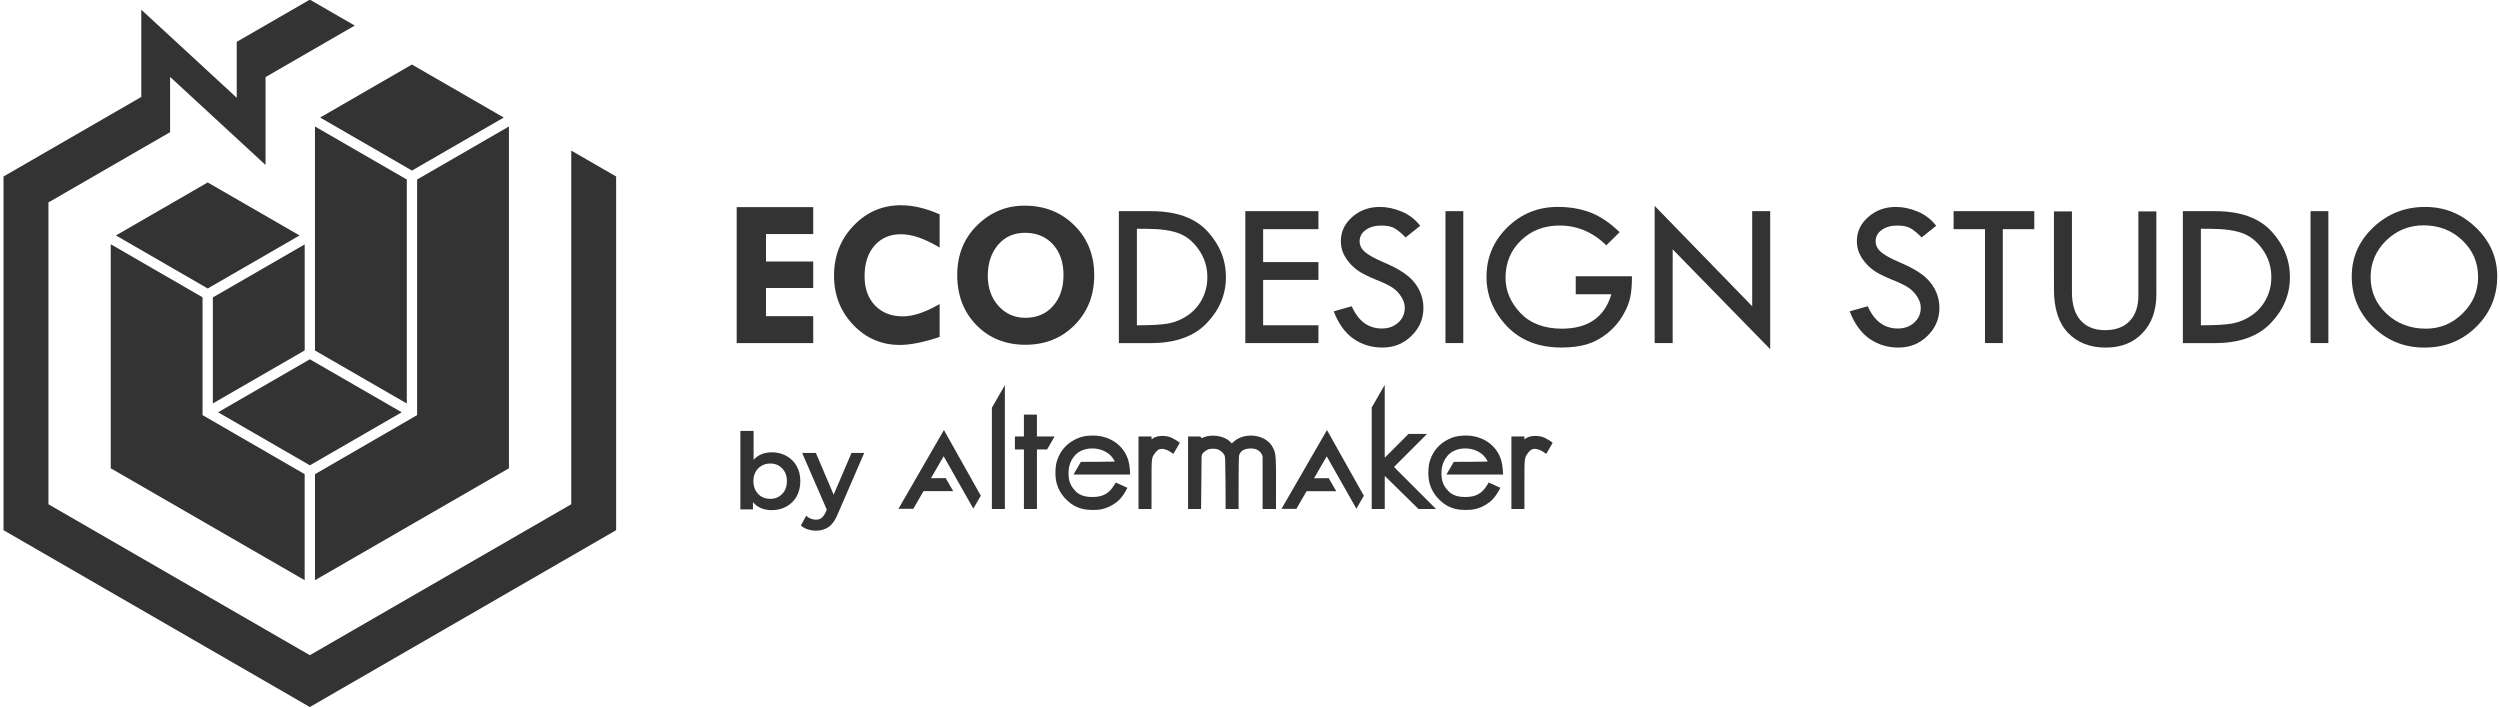
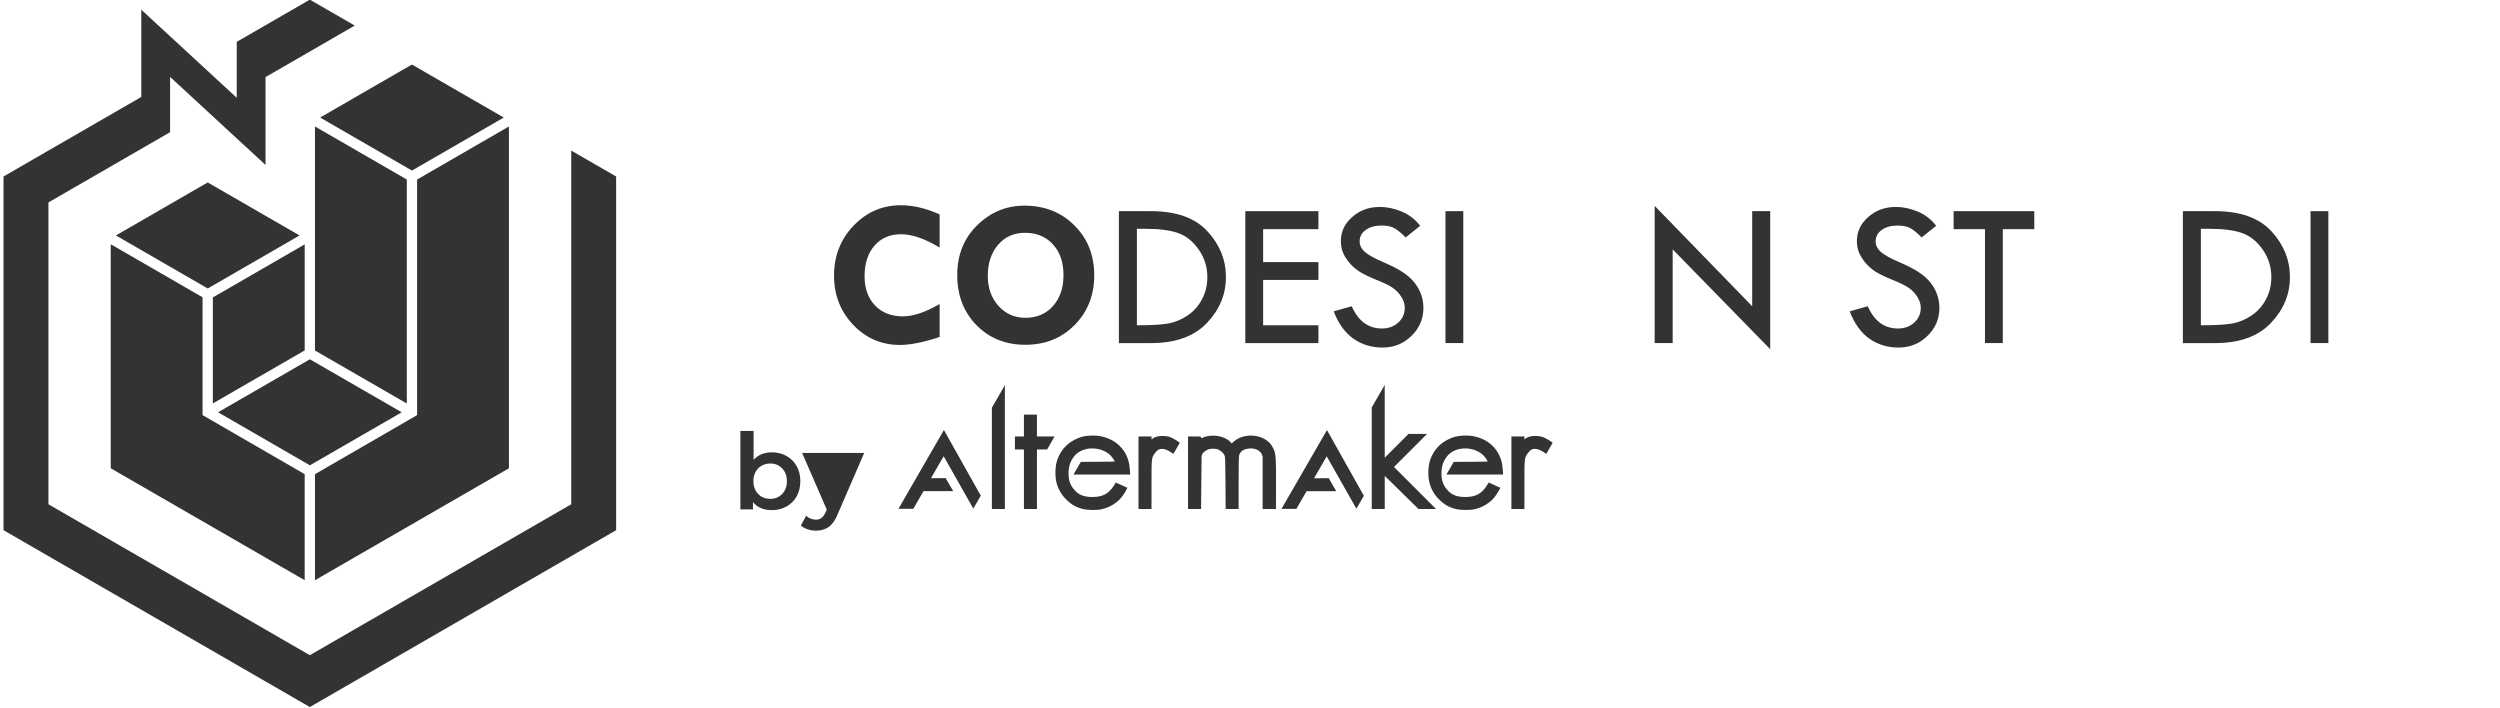
<svg xmlns="http://www.w3.org/2000/svg" xmlns:ns1="http://www.inkscape.org/namespaces/inkscape" xmlns:ns2="http://sodipodi.sourceforge.net/DTD/sodipodi-0.dtd" width="71.51mm" height="20.263mm" viewBox="0 0 71.51 20.263" version="1.1" id="svg2831" ns1:version="1.0.1 (3bc2e813f5, 2020-09-07)" ns2:docname="logo-eds-by-altermaker-align-left.svg">
  <defs id="defs2825" />
  <ns2:namedview id="base" pagecolor="#ffffff" bordercolor="#666666" borderopacity="1.0" ns1:pageopacity="0.0" ns1:pageshadow="2" ns1:zoom="1.979899" ns1:cx="129.73443" ns1:cy="102.44611" ns1:document-units="mm" ns1:current-layer="layer1" ns1:document-rotation="0" showgrid="false" fit-margin-top="0" fit-margin-left="0" fit-margin-right="0" fit-margin-bottom="0" ns1:window-width="1920" ns1:window-height="1017" ns1:window-x="-8" ns1:window-y="1072" ns1:window-maximized="1" ns1:snap-global="false" />
  <g ns1:label="Calque 1" ns1:groupmode="layer" id="layer1" transform="translate(-102.76,-154.731)">
    <g transform="matrix(0.191,0,0,0.191,174.779,147.077)" style="display:inline;fill:#333333;fill-opacity:1" id="g5415-3-5-3">
      <path ns2:nodetypes="ccccccc" ns1:connector-curvature="0" id="path5417-8-9-8" d="m -360.48,76.651 v 33.552 l 29.045,16.76 v -15.879 l -15.292,-8.844 V 84.597 Z" style="display:inline;fill:#333333;fill-opacity:1;fill-rule:evenodd;stroke:none;stroke-width:1px;stroke-linecap:butt;stroke-linejoin:miter;stroke-opacity:1" />
      <path style="display:inline;fill:#333333;fill-opacity:1;fill-rule:evenodd;stroke:none;stroke-width:1px;stroke-linecap:butt;stroke-linejoin:miter;stroke-opacity:1" d="m -300.844,59.012 v 51.191 l -29.045,16.76 v -15.879 l 15.292,-8.844 V 66.958 Z" id="path5419-3-8-8" ns1:connector-curvature="0" ns2:nodetypes="ccccccc" />
      <path ns2:nodetypes="ccccc" ns1:connector-curvature="0" id="path5421-7-7-9" d="m -316.14,66.959 -13.754,-7.945 v 33.551 l 13.754,7.938 c 0,-11.181 0,-22.362 0,-33.543 z" style="display:inline;fill:#333333;fill-opacity:1;fill-rule:evenodd;stroke:none;stroke-width:1px;stroke-linecap:butt;stroke-linejoin:miter;stroke-opacity:1" />
      <path ns2:nodetypes="ccccc" ns1:connector-curvature="0" id="path5423-0-5-0" d="m -345.186,84.617 13.754,-7.945 v 15.879 l -13.754,7.938 z" style="display:inline;fill:#333333;fill-opacity:1;fill-rule:evenodd;stroke:none;stroke-width:1px;stroke-linecap:butt;stroke-linejoin:miter;stroke-opacity:1" />
      <path ns2:nodetypes="ccccc" ns1:connector-curvature="0" id="path5425-3-8-4" d="m -330.661,93.879 13.758,7.939 -13.752,7.94 -13.751,-7.942 z" style="display:inline;fill:#333333;fill-opacity:1;fill-rule:evenodd;stroke:none;stroke-width:1px;stroke-linecap:butt;stroke-linejoin:miter;stroke-opacity:1" />
      <path ns2:nodetypes="ccccc" ns1:connector-curvature="0" id="path5427-0-2-4" d="m -345.959,67.396 13.758,7.939 -13.752,7.94 -13.751,-7.942 z" style="display:inline;fill:#333333;fill-opacity:1;fill-rule:evenodd;stroke:none;stroke-width:1px;stroke-linecap:butt;stroke-linejoin:miter;stroke-opacity:1" />
      <path ns2:nodetypes="ccccc" ns1:connector-curvature="0" id="path5429-4-4-5" d="m -315.376,49.737 13.758,7.939 -13.752,7.94 -13.751,-7.942 z" style="display:inline;fill:#333333;fill-opacity:1;fill-rule:evenodd;stroke:none;stroke-width:1px;stroke-linecap:butt;stroke-linejoin:miter;stroke-opacity:1" />
      <path ns2:nodetypes="ccccccccccccccccccccccccc" ns1:connector-curvature="0" id="path5431-5-8-0" d="m -330.663,40.02 c -3.739,2.158 -7.705,4.448 -10.947,6.32 v 8.373 c -4.783,-4.415 -10.006,-9.231 -14.293,-13.186 v 13.064 c -6.998,4.041 -14.522,8.384 -20.633,11.912 v 0.002 52.969 l 45.873,26.484 c 15.395,-8.888 32.255,-18.622 45.871,-26.484 h 0.002 V 66.506 l -6.725,-3.883 v 52.969 h -0.002 c -14.559,8.405 -24.895,14.374 -39.146,22.602 -13.509,-7.802 -26.651,-15.386 -39.146,-22.602 V 70.389 c 6.88,-3.974 11.635,-6.716 18.219,-10.52 v -8.279 c 4.839,4.462 9.206,8.491 14.293,13.186 v -13.158 c 4.562,-2.634 9.332,-5.388 13.361,-7.715 l -6.725,-3.883 z" style="display:inline;opacity:1;fill:#333333;fill-opacity:1;stroke:none;stroke-width:1;stroke-miterlimit:4;stroke-dasharray:none;stroke-dashoffset:0" />
    </g>
    <g aria-label="ECODESIGN STUDIO" id="text5407-9-0-9" style="font-style:normal;font-weight:normal;font-size:3.387px;line-height:0%;font-family:sans-serif;letter-spacing:0px;word-spacing:0px;display:inline;fill:#333333;fill-opacity:1;stroke:none;stroke-width:0.282px;stroke-linecap:butt;stroke-linejoin:miter;stroke-opacity:1" transform="matrix(0.783,0,0,0.783,46.611,27.17)">
-       <path d="m 98.622,170.48 h 2.796 v 0.984 h -1.725 v 1.002 h 1.725 v 0.968 h -1.725 v 1.029 h 1.725 v 0.984 h -2.796 z" style="font-style:normal;font-variant:normal;font-weight:bold;font-stretch:normal;font-family:'Tw Cen MT';-inkscape-font-specification:'Tw Cen MT Bold';fill:#333333;fill-opacity:1;stroke-width:0.282px" id="path4085" />
      <path d="m 106.036,170.744 v 1.214 q -0.806,-0.488 -1.411,-0.488 -0.605,0 -0.968,0.416 -0.363,0.416 -0.363,1.12 0,0.666 0.382,1.067 0.382,0.397 1.021,0.397 0.56,0 1.339,-0.45 v 1.203 q -0.874,0.291 -1.456,0.291 -1.002,0 -1.702,-0.734 -0.7,-0.738 -0.7,-1.797 0,-1.078 0.711,-1.823 0.715,-0.749 1.736,-0.749 0.658,0 1.411,0.333 z" style="font-style:normal;font-variant:normal;font-weight:bold;font-stretch:normal;font-family:'Tw Cen MT';-inkscape-font-specification:'Tw Cen MT Bold';fill:#333333;fill-opacity:1;stroke-width:0.282px" id="path4087" />
      <path d="m 106.679,172.961 q 0,-1.101 0.726,-1.816 0.73,-0.719 1.729,-0.719 1.105,0 1.827,0.723 0.723,0.719 0.723,1.82 0,1.093 -0.715,1.816 -0.715,0.723 -1.801,0.723 -1.086,0 -1.789,-0.719 -0.7,-0.719 -0.7,-1.827 z m 2.504,-1.543 q -0.624,-0.011 -1.006,0.431 -0.382,0.443 -0.382,1.142 0,0.662 0.39,1.097 0.39,0.435 0.984,0.435 0.624,0 1.006,-0.427 0.386,-0.431 0.386,-1.135 0,-0.692 -0.378,-1.112 -0.374,-0.42 -0.999,-0.431 z" style="font-style:normal;font-variant:normal;font-weight:bold;font-stretch:normal;font-family:'Tw Cen MT';-inkscape-font-specification:'Tw Cen MT Bold';fill:#333333;fill-opacity:1;stroke-width:0.282px" id="path4089" />
      <path d="m 112.584,170.627 h 1.169 q 1.388,0 2.065,0.734 0.677,0.734 0.677,1.676 0,0.95 -0.7,1.68 -0.7,0.73 -2.035,0.73 h -1.176 z m 0.658,0.643 v 3.526 h 0.038 q 0.734,0 1.105,-0.064 0.371,-0.068 0.704,-0.291 0.333,-0.223 0.53,-0.59 0.197,-0.371 0.197,-0.813 0,-0.556 -0.314,-1.006 -0.314,-0.45 -0.753,-0.605 -0.435,-0.155 -1.173,-0.155 z" style="font-style:normal;font-variant:normal;font-weight:normal;font-stretch:normal;font-size:7.747px;line-height:1.25;font-family:'Tw Cen MT';-inkscape-font-specification:'Tw Cen MT';text-align:center;text-anchor:middle;fill:#333333;fill-opacity:1;stroke-width:0.282px" id="path4091" />
      <path d="m 117.203,170.627 h 2.671 v 0.658 h -2.02 v 1.203 h 2.02 v 0.651 h -2.02 v 1.657 h 2.02 v 0.651 h -2.671 z" style="font-style:normal;font-variant:normal;font-weight:normal;font-stretch:normal;font-size:7.747px;line-height:1.25;font-family:'Tw Cen MT';-inkscape-font-specification:'Tw Cen MT';text-align:center;text-anchor:middle;fill:#333333;fill-opacity:1;stroke-width:0.282px" id="path4093" />
      <path d="m 123.592,171.161 -0.533,0.427 q -0.212,-0.219 -0.386,-0.325 -0.17,-0.11 -0.496,-0.11 -0.356,0 -0.579,0.163 -0.219,0.159 -0.219,0.412 0,0.219 0.193,0.39 0.193,0.166 0.658,0.367 0.465,0.197 0.723,0.371 0.261,0.17 0.427,0.378 0.166,0.208 0.246,0.439 0.083,0.231 0.083,0.488 0,0.601 -0.439,1.025 -0.435,0.424 -1.055,0.424 -0.605,0 -1.071,-0.329 -0.462,-0.333 -0.711,-0.995 l 0.658,-0.185 q 0.359,0.813 1.101,0.813 0.359,0 0.598,-0.216 0.238,-0.216 0.238,-0.545 0,-0.197 -0.125,-0.393 -0.125,-0.2 -0.31,-0.329 -0.185,-0.129 -0.594,-0.291 -0.405,-0.166 -0.624,-0.303 -0.216,-0.14 -0.375,-0.329 -0.159,-0.193 -0.235,-0.382 -0.072,-0.189 -0.072,-0.405 0,-0.518 0.416,-0.881 0.416,-0.367 1.01,-0.367 0.393,0 0.798,0.17 0.405,0.17 0.673,0.518 z" style="font-style:normal;font-variant:normal;font-weight:normal;font-stretch:normal;font-size:7.747px;line-height:1.25;font-family:'Tw Cen MT';-inkscape-font-specification:'Tw Cen MT';text-align:center;text-anchor:middle;fill:#333333;fill-opacity:1;stroke-width:0.282px" id="path4095" />
      <path d="m 124.515,170.627 h 0.651 v 4.819 h -0.651 z" style="font-style:normal;font-variant:normal;font-weight:normal;font-stretch:normal;font-size:7.747px;line-height:1.25;font-family:'Tw Cen MT';-inkscape-font-specification:'Tw Cen MT';text-align:center;text-anchor:middle;fill:#333333;fill-opacity:1;stroke-width:0.282px" id="path4097" />
-       <path d="m 130.878,171.395 -0.488,0.48 q -0.738,-0.723 -1.706,-0.723 -0.847,0 -1.411,0.545 -0.564,0.545 -0.564,1.362 0,0.715 0.545,1.29 0.549,0.571 1.509,0.571 1.441,0 1.812,-1.256 h -1.301 v -0.658 h 2.054 q 0,0.496 -0.068,0.791 -0.064,0.295 -0.272,0.651 -0.208,0.356 -0.556,0.639 -0.344,0.28 -0.741,0.401 -0.393,0.121 -0.942,0.121 -1.248,0 -1.994,-0.783 -0.741,-0.787 -0.741,-1.797 0,-1.063 0.76,-1.808 0.76,-0.749 1.842,-0.749 0.643,0 1.173,0.197 0.533,0.193 1.089,0.726 z" style="font-style:normal;font-variant:normal;font-weight:normal;font-stretch:normal;font-size:7.747px;line-height:1.25;font-family:'Tw Cen MT';-inkscape-font-specification:'Tw Cen MT';text-align:center;text-anchor:middle;fill:#333333;fill-opacity:1;stroke-width:0.282px" id="path4099" />
      <path d="m 132.157,170.434 3.563,3.666 v -3.473 h 0.658 v 5.043 l -3.563,-3.647 v 3.423 h -0.658 z" style="font-style:normal;font-variant:normal;font-weight:normal;font-stretch:normal;font-size:7.747px;line-height:1.25;font-family:'Tw Cen MT';-inkscape-font-specification:'Tw Cen MT';text-align:center;text-anchor:middle;fill:#333333;fill-opacity:1;stroke-width:0.282px" id="path4101" />
      <path d="m 142.442,171.161 -0.533,0.427 q -0.212,-0.219 -0.386,-0.325 -0.17,-0.11 -0.496,-0.11 -0.356,0 -0.579,0.163 -0.219,0.159 -0.219,0.412 0,0.219 0.193,0.39 0.193,0.166 0.658,0.367 0.465,0.197 0.723,0.371 0.261,0.17 0.427,0.378 0.166,0.208 0.246,0.439 0.083,0.231 0.083,0.488 0,0.601 -0.439,1.025 -0.435,0.424 -1.055,0.424 -0.605,0 -1.071,-0.329 -0.462,-0.333 -0.711,-0.995 l 0.658,-0.185 q 0.359,0.813 1.101,0.813 0.359,0 0.598,-0.216 0.238,-0.216 0.238,-0.545 0,-0.197 -0.125,-0.393 -0.125,-0.2 -0.31,-0.329 -0.185,-0.129 -0.594,-0.291 -0.405,-0.166 -0.624,-0.303 -0.216,-0.14 -0.374,-0.329 -0.159,-0.193 -0.235,-0.382 -0.072,-0.189 -0.072,-0.405 0,-0.518 0.416,-0.881 0.416,-0.367 1.01,-0.367 0.393,0 0.798,0.17 0.405,0.17 0.673,0.518 z" style="font-style:normal;font-variant:normal;font-weight:normal;font-stretch:normal;font-size:7.747px;line-height:1.25;font-family:'Tw Cen MT';-inkscape-font-specification:'Tw Cen MT';text-align:center;text-anchor:middle;fill:#333333;fill-opacity:1;stroke-width:0.282px" id="path4103" />
      <path d="m 143.078,170.627 h 2.947 v 0.658 h -1.15 v 4.161 h -0.651 v -4.161 h -1.146 z" style="font-style:normal;font-variant:normal;font-weight:normal;font-stretch:normal;font-size:7.747px;line-height:1.25;font-family:'Tw Cen MT';-inkscape-font-specification:'Tw Cen MT';text-align:center;text-anchor:middle;fill:#333333;fill-opacity:1;stroke-width:0.282px" id="path4105" />
-       <path d="m 146.743,170.635 h 0.658 v 2.962 q 0,0.658 0.314,1.018 0.318,0.359 0.897,0.359 0.575,0 0.893,-0.329 0.322,-0.333 0.322,-0.934 v -3.075 h 0.658 v 3.03 q 0,0.885 -0.507,1.415 -0.503,0.53 -1.343,0.53 -0.859,0 -1.377,-0.537 -0.514,-0.537 -0.514,-1.585 z" style="font-style:normal;font-variant:normal;font-weight:normal;font-stretch:normal;font-size:7.747px;line-height:1.25;font-family:'Tw Cen MT';-inkscape-font-specification:'Tw Cen MT';text-align:center;text-anchor:middle;fill:#333333;fill-opacity:1;stroke-width:0.282px" id="path4107" />
      <path d="m 151.453,170.627 h 1.169 q 1.388,0 2.065,0.734 0.677,0.734 0.677,1.676 0,0.95 -0.7,1.68 -0.7,0.73 -2.035,0.73 h -1.176 z m 0.658,0.643 v 3.526 h 0.038 q 0.734,0 1.105,-0.064 0.371,-0.068 0.704,-0.291 0.333,-0.223 0.53,-0.59 0.197,-0.371 0.197,-0.813 0,-0.556 -0.314,-1.006 -0.314,-0.45 -0.753,-0.605 -0.435,-0.155 -1.173,-0.155 z" style="font-style:normal;font-variant:normal;font-weight:normal;font-stretch:normal;font-size:7.747px;line-height:1.25;font-family:'Tw Cen MT';-inkscape-font-specification:'Tw Cen MT';text-align:center;text-anchor:middle;fill:#333333;fill-opacity:1;stroke-width:0.282px" id="path4109" />
      <path d="m 156.117,170.627 h 0.651 v 4.819 h -0.651 z" style="font-style:normal;font-variant:normal;font-weight:normal;font-stretch:normal;font-size:7.747px;line-height:1.25;font-family:'Tw Cen MT';-inkscape-font-specification:'Tw Cen MT';text-align:center;text-anchor:middle;fill:#333333;fill-opacity:1;stroke-width:0.282px" id="path4111" />
-       <path d="m 157.623,173.007 q 0,-1.044 0.787,-1.789 0.787,-0.745 1.891,-0.745 1.078,0 1.857,0.753 0.779,0.749 0.779,1.782 0,1.093 -0.772,1.85 -0.768,0.753 -1.888,0.753 -1.105,0 -1.88,-0.76 -0.775,-0.76 -0.775,-1.842 z m 4.615,0.03 q 0,-0.798 -0.575,-1.343 -0.575,-0.549 -1.415,-0.549 -0.798,0 -1.369,0.556 -0.567,0.556 -0.567,1.335 0,0.791 0.583,1.339 0.586,0.545 1.434,0.545 0.779,0 1.343,-0.556 0.567,-0.56 0.567,-1.328 z" style="font-style:normal;font-variant:normal;font-weight:normal;font-stretch:normal;font-size:7.747px;line-height:1.25;font-family:'Tw Cen MT';-inkscape-font-specification:'Tw Cen MT';text-align:center;text-anchor:middle;fill:#333333;fill-opacity:1;stroke-width:0.282px" id="path4113" />
    </g>
    <g id="g2786" transform="matrix(0.143,0,0,0.143,-43.997,92.726)" style="display:inline;fill:#333333">
      <g transform="matrix(3.231,0,0,3.231,971.792,59.316)" id="g1213-7" style="fill:#333333;fill-opacity:1">
        <path ns2:nodetypes="csccsccccsccccc" ns1:connector-curvature="0" id="path1189-6" d="m 112.986,143.258 c -0.063,-0.076 -0.458,-0.313 -0.622,-0.364 -0.195,-0.06 -0.412,-0.077 -0.606,-0.057 -0.194,0.021 -0.364,0.079 -0.466,0.171 -0.051,0.046 -0.055,0.043 -0.055,-0.048 v -0.098 h -0.806 v 4.493 h 0.806 v -1.502 c 0,-1.648 0,-1.652 0.191,-1.929 0.146,-0.212 0.282,-0.299 0.463,-0.295 0.166,0.004 0.405,0.1 0.584,0.236 0.054,0.041 0.1,0.068 0.117,0.074 z" style="display:inline;fill:#333333;fill-opacity:1;stroke-width:0.031" />
        <path id="path1191-3" d="m 106.112,145.389 c 0,0.002 0,0.003 0,0.005 h 0.003 c 0,-0.002 0,-0.003 -0.003,-0.005 z" style="display:inline;fill:#333333;fill-opacity:1;stroke-width:0.031" ns1:connector-curvature="0" />
        <path ns2:nodetypes="ccccccccccccccccccccccccccc" ns1:connector-curvature="0" id="path1193-39" d="m 107.45,142.809 c -0.389,0.022 -0.615,0.079 -0.936,0.238 -0.541,0.266 -0.918,0.7 -1.118,1.287 -0.121,0.356 -0.142,0.962 -0.047,1.359 0.091,0.381 0.278,0.726 0.545,1.007 0.338,0.355 0.656,0.546 1.092,0.653 v -5.2e-4 c 0.309,0.076 0.855,0.083 1.164,0.015 0.321,-0.068 0.643,-0.213 0.954,-0.459 0.203,-0.164 0.368,-0.379 0.539,-0.673 l 0.103,-0.194 -0.721,-0.329 c 0,0 -0.05,0.083 -0.11,0.181 -0.317,0.513 -0.707,0.717 -1.331,0.717 -0.439,-5.3e-4 -0.751,-0.088 -1.014,-0.324 -0.227,-0.235 -0.41,-0.47 -0.46,-0.908 -0.036,-0.478 0.026,-0.91 0.352,-1.304 0.233,-0.287 0.608,-0.446 1.006,-0.468 0.397,-0.023 0.818,0.09 1.141,0.346 0.152,0.12 0.343,0.383 0.343,0.465 -0.809,0.014 -1.264,0.016 -2.088,0.017 l -0.454,0.783 h 3.507 l -0.02,-0.302 c -0.011,-0.166 -0.049,-0.406 -0.084,-0.534 -0.279,-1.006 -1.225,-1.635 -2.362,-1.571 z" style="display:inline;fill:#333333;fill-opacity:1;stroke-width:0.031" />
        <path ns1:connector-curvature="0" style="display:inline;fill:#333333;fill-opacity:1;stroke-width:0.007" d="m 75.299,142.464 -2.814,4.876 0.92,0.001 0.63,-1.092 1.838,-0.003 -0.466,-0.806 -0.909,0.008 0.785,-1.361 1.837,3.243 0.462,-0.8 z" id="path1195-4" />
        <path style="display:inline;fill:#333333;fill-opacity:1;stroke-width:0.031" d="m 89.9,143.258 c -0.063,-0.076 -0.458,-0.313 -0.622,-0.364 -0.195,-0.06 -0.412,-0.077 -0.606,-0.057 -0.194,0.021 -0.364,0.079 -0.466,0.171 -0.051,0.046 -0.055,0.043 -0.055,-0.048 v -0.098 h -0.806 v 4.493 h 0.806 v -1.502 c 0,-1.648 0,-1.652 0.191,-1.929 0.146,-0.212 0.282,-0.299 0.463,-0.295 0.166,0.004 0.405,0.1 0.584,0.236 0.054,0.041 0.1,0.068 0.117,0.074 z" id="path1197-4" ns1:connector-curvature="0" ns2:nodetypes="csccsccccsccccc" />
        <path ns1:connector-curvature="0" style="display:inline;fill:#333333;fill-opacity:1;stroke-width:0.031" d="m 94.218,142.811 c -0.359,0.016 -0.707,0.137 -0.959,0.36 l -0.141,0.123 -0.105,-0.109 c -0.348,-0.36 -1.131,-0.485 -1.649,-0.263 -0.144,0.06 -0.145,0.06 -0.145,0 0,-0.057 -0.023,-0.061 -0.403,-0.061 h -0.403 v 4.493 h 0.806 l 0.033,-3.262 c 0.018,-0.192 0.188,-0.316 0.351,-0.403 0.178,-0.093 0.54,-0.094 0.716,0 0.149,0.08 0.304,0.216 0.362,0.366 0.031,0.071 0.043,0.462 0.05,1.696 l 0.009,1.604 h 0.803 v -1.604 c 1.3e-4,-1.074 0.011,-1.644 0.034,-1.727 0.054,-0.193 0.225,-0.342 0.445,-0.388 0.424,-0.088 0.76,0.011 0.933,0.287 0.074,0.124 0.074,0.215 0.074,0.215 v 3.217 l 0.827,5.3e-4 0.003,-1.458 c 0.01,-1.653 -0.01,-1.96 -0.149,-2.257 -0.125,-0.267 -0.246,-0.412 -0.469,-0.56 -0.296,-0.198 -0.665,-0.287 -1.024,-0.271 z" id="path1199-6" ns2:nodetypes="cccccsscccccccccccccccccccccc" />
        <path ns1:connector-curvature="0" style="display:inline;fill:#333333;fill-opacity:1;stroke-width:0.031" d="m 83.026,145.389 c 2.7e-4,0.002 0,0.003 0,0.005 h 0.003 c -2.6e-4,-0.002 0,-0.003 -0.003,-0.005 z" id="path1201-9" />
        <path style="display:inline;fill:#333333;fill-opacity:1;stroke-width:0.031" d="m 84.363,142.809 c -0.389,0.022 -0.615,0.079 -0.936,0.238 -0.541,0.266 -0.918,0.7 -1.118,1.287 -0.121,0.356 -0.142,0.962 -0.047,1.359 0.091,0.381 0.278,0.726 0.545,1.007 0.338,0.355 0.656,0.546 1.092,0.653 v -5.3e-4 c 0.309,0.076 0.855,0.083 1.164,0.015 0.321,-0.068 0.643,-0.213 0.954,-0.459 0.203,-0.164 0.368,-0.379 0.539,-0.673 l 0.103,-0.194 -0.721,-0.329 c 0,0 -0.05,0.083 -0.11,0.181 -0.317,0.513 -0.707,0.717 -1.331,0.717 -0.439,-5.3e-4 -0.751,-0.088 -1.014,-0.324 -0.227,-0.235 -0.41,-0.47 -0.46,-0.908 -0.036,-0.478 0.026,-0.91 0.352,-1.304 0.233,-0.287 0.608,-0.446 1.006,-0.468 0.397,-0.023 0.818,0.09 1.141,0.346 0.152,0.12 0.343,0.383 0.343,0.465 -0.809,0.014 -1.264,0.016 -2.088,0.017 l -0.454,0.783 h 3.507 l -0.02,-0.302 c -0.011,-0.166 -0.049,-0.406 -0.084,-0.534 -0.279,-1.006 -1.225,-1.635 -2.362,-1.571 z" id="path1203-2" ns1:connector-curvature="0" ns2:nodetypes="ccccccccccccccccccccccccccc" />
        <path style="display:inline;fill:#333333;fill-opacity:1;stroke-width:0.031" d="m 82.151,142.862 h -1.094 v -1.352 h -0.806 v 1.352 H 79.694 v 0.806 h 0.558 v 3.687 h 0.806 v -3.687 h 0.629 z" id="path1205-3" ns1:connector-curvature="0" ns2:nodetypes="ccccccccccccc" />
        <path id="path1207-3" d="m 101.784,141.069 v 6.286 h 0.806 v -2.05 l 2.091,2.049 h 1.084 l -2.602,-2.602 2.044,-2.045 h -1.146 l -1.472,1.471 v -2.27 -2.236 z" style="display:inline;fill:#333333;fill-opacity:1;stroke-width:0.031" ns1:connector-curvature="0" ns2:nodetypes="ccccccccccccc" />
        <path id="path1209-4" d="m 78.268,141.083 v 6.271 h 0.805 v -7.666 z" style="display:inline;fill:#333333;fill-opacity:1;stroke-width:0.031" ns1:connector-curvature="0" ns2:nodetypes="ccccc" />
        <path ns1:connector-curvature="0" style="display:inline;fill:#333333;fill-opacity:1;stroke-width:0.007" d="m 99.013,142.467 -2.814,4.876 0.92,0.002 0.631,-1.092 1.837,-0.003 -0.466,-0.806 -0.908,0.008 0.785,-1.36 1.837,3.243 0.462,-0.8 z" id="path1211-5" />
      </g>
      <g aria-label="by" id="text2763" style="font-style:normal;font-variant:normal;font-weight:bold;font-stretch:normal;font-size:20.109px;line-height:1.25;font-family:sans-serif;-inkscape-font-specification:'sans-serif Bold';letter-spacing:0px;word-spacing:0px;fill:#333333;fill-opacity:1;stroke:none;stroke-width:1.257" transform="matrix(1.052,0,0,1.052,-60.982,-55.785)">
        <path d="m 1180.239,551.197 q 1.569,0 2.795,0.684 1.247,0.684 1.951,1.93 0.704,1.247 0.704,2.876 0,1.629 -0.704,2.896 -0.704,1.247 -1.951,1.93 -1.227,0.684 -2.795,0.684 -1.106,0 -2.031,-0.382 -0.905,-0.382 -1.528,-1.146 v 1.388 h -2.393 v -14.921 h 2.514 v 5.49 q 0.643,-0.704 1.508,-1.066 0.885,-0.362 1.931,-0.362 z m -0.281,8.848 q 1.387,0 2.272,-0.925 0.905,-0.925 0.905,-2.433 0,-1.508 -0.905,-2.433 -0.885,-0.925 -2.272,-0.925 -0.905,0 -1.629,0.422 -0.724,0.402 -1.146,1.166 -0.422,0.764 -0.422,1.77 0,1.005 0.422,1.77 0.422,0.764 1.146,1.186 0.724,0.402 1.629,0.402 z" style="font-style:normal;font-variant:normal;font-weight:bold;font-stretch:normal;font-family:'Montserrat SemiBold';-inkscape-font-specification:'Montserrat SemiBold, Bold';fill:#333333;fill-opacity:1;stroke-width:1.257" id="path2765" />
-         <path d="m 1197.835,551.318 -5.027,11.603 q -0.704,1.75 -1.709,2.453 -1.005,0.724 -2.433,0.724 -0.804,0 -1.589,-0.261 -0.784,-0.261 -1.287,-0.724 l 1.006,-1.85 q 0.362,0.342 0.845,0.543 0.503,0.201 1.005,0.201 0.664,0 1.086,-0.342 0.442,-0.342 0.804,-1.146 l 0.181,-0.422 -4.686,-10.779 h 2.614 l 3.378,7.943 3.398,-7.943 z" style="font-style:normal;font-variant:normal;font-weight:bold;font-stretch:normal;font-family:'Montserrat SemiBold';-inkscape-font-specification:'Montserrat SemiBold, Bold';fill:#333333;fill-opacity:1;stroke-width:1.257" id="path2767" />
+         <path d="m 1197.835,551.318 -5.027,11.603 q -0.704,1.75 -1.709,2.453 -1.005,0.724 -2.433,0.724 -0.804,0 -1.589,-0.261 -0.784,-0.261 -1.287,-0.724 l 1.006,-1.85 q 0.362,0.342 0.845,0.543 0.503,0.201 1.005,0.201 0.664,0 1.086,-0.342 0.442,-0.342 0.804,-1.146 l 0.181,-0.422 -4.686,-10.779 h 2.614 z" style="font-style:normal;font-variant:normal;font-weight:bold;font-stretch:normal;font-family:'Montserrat SemiBold';-inkscape-font-specification:'Montserrat SemiBold, Bold';fill:#333333;fill-opacity:1;stroke-width:1.257" id="path2767" />
      </g>
    </g>
  </g>
</svg>